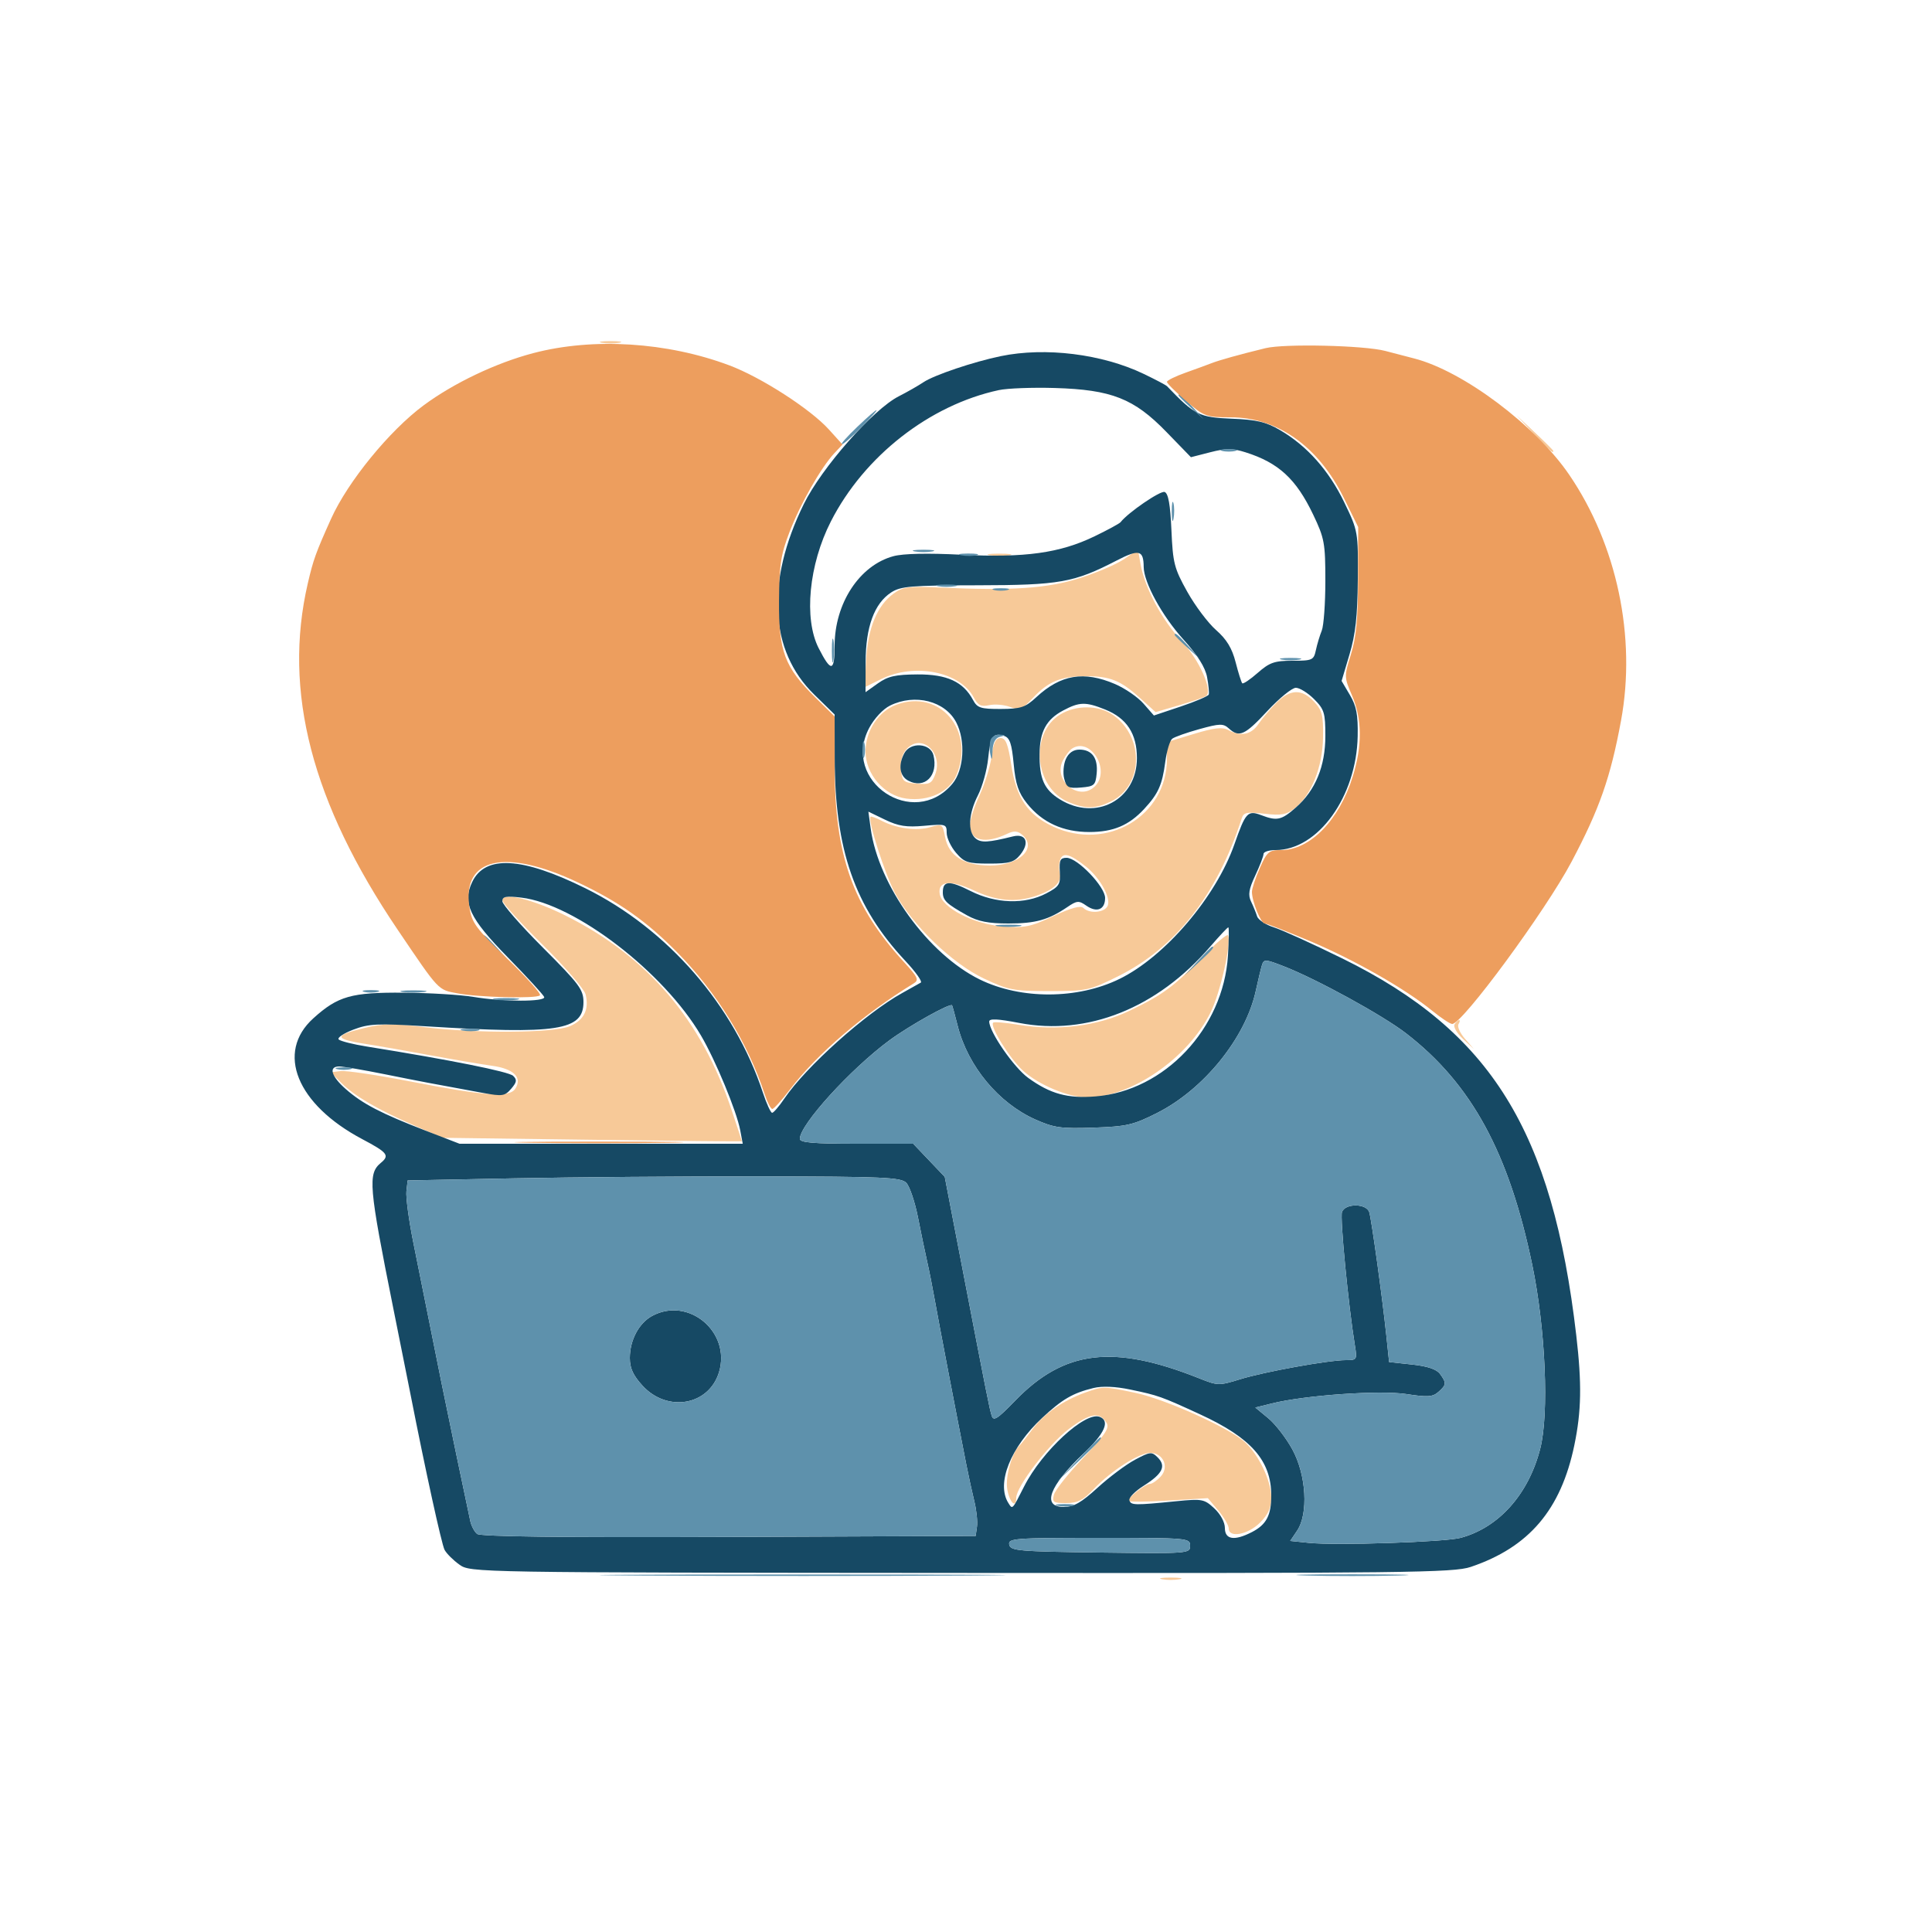
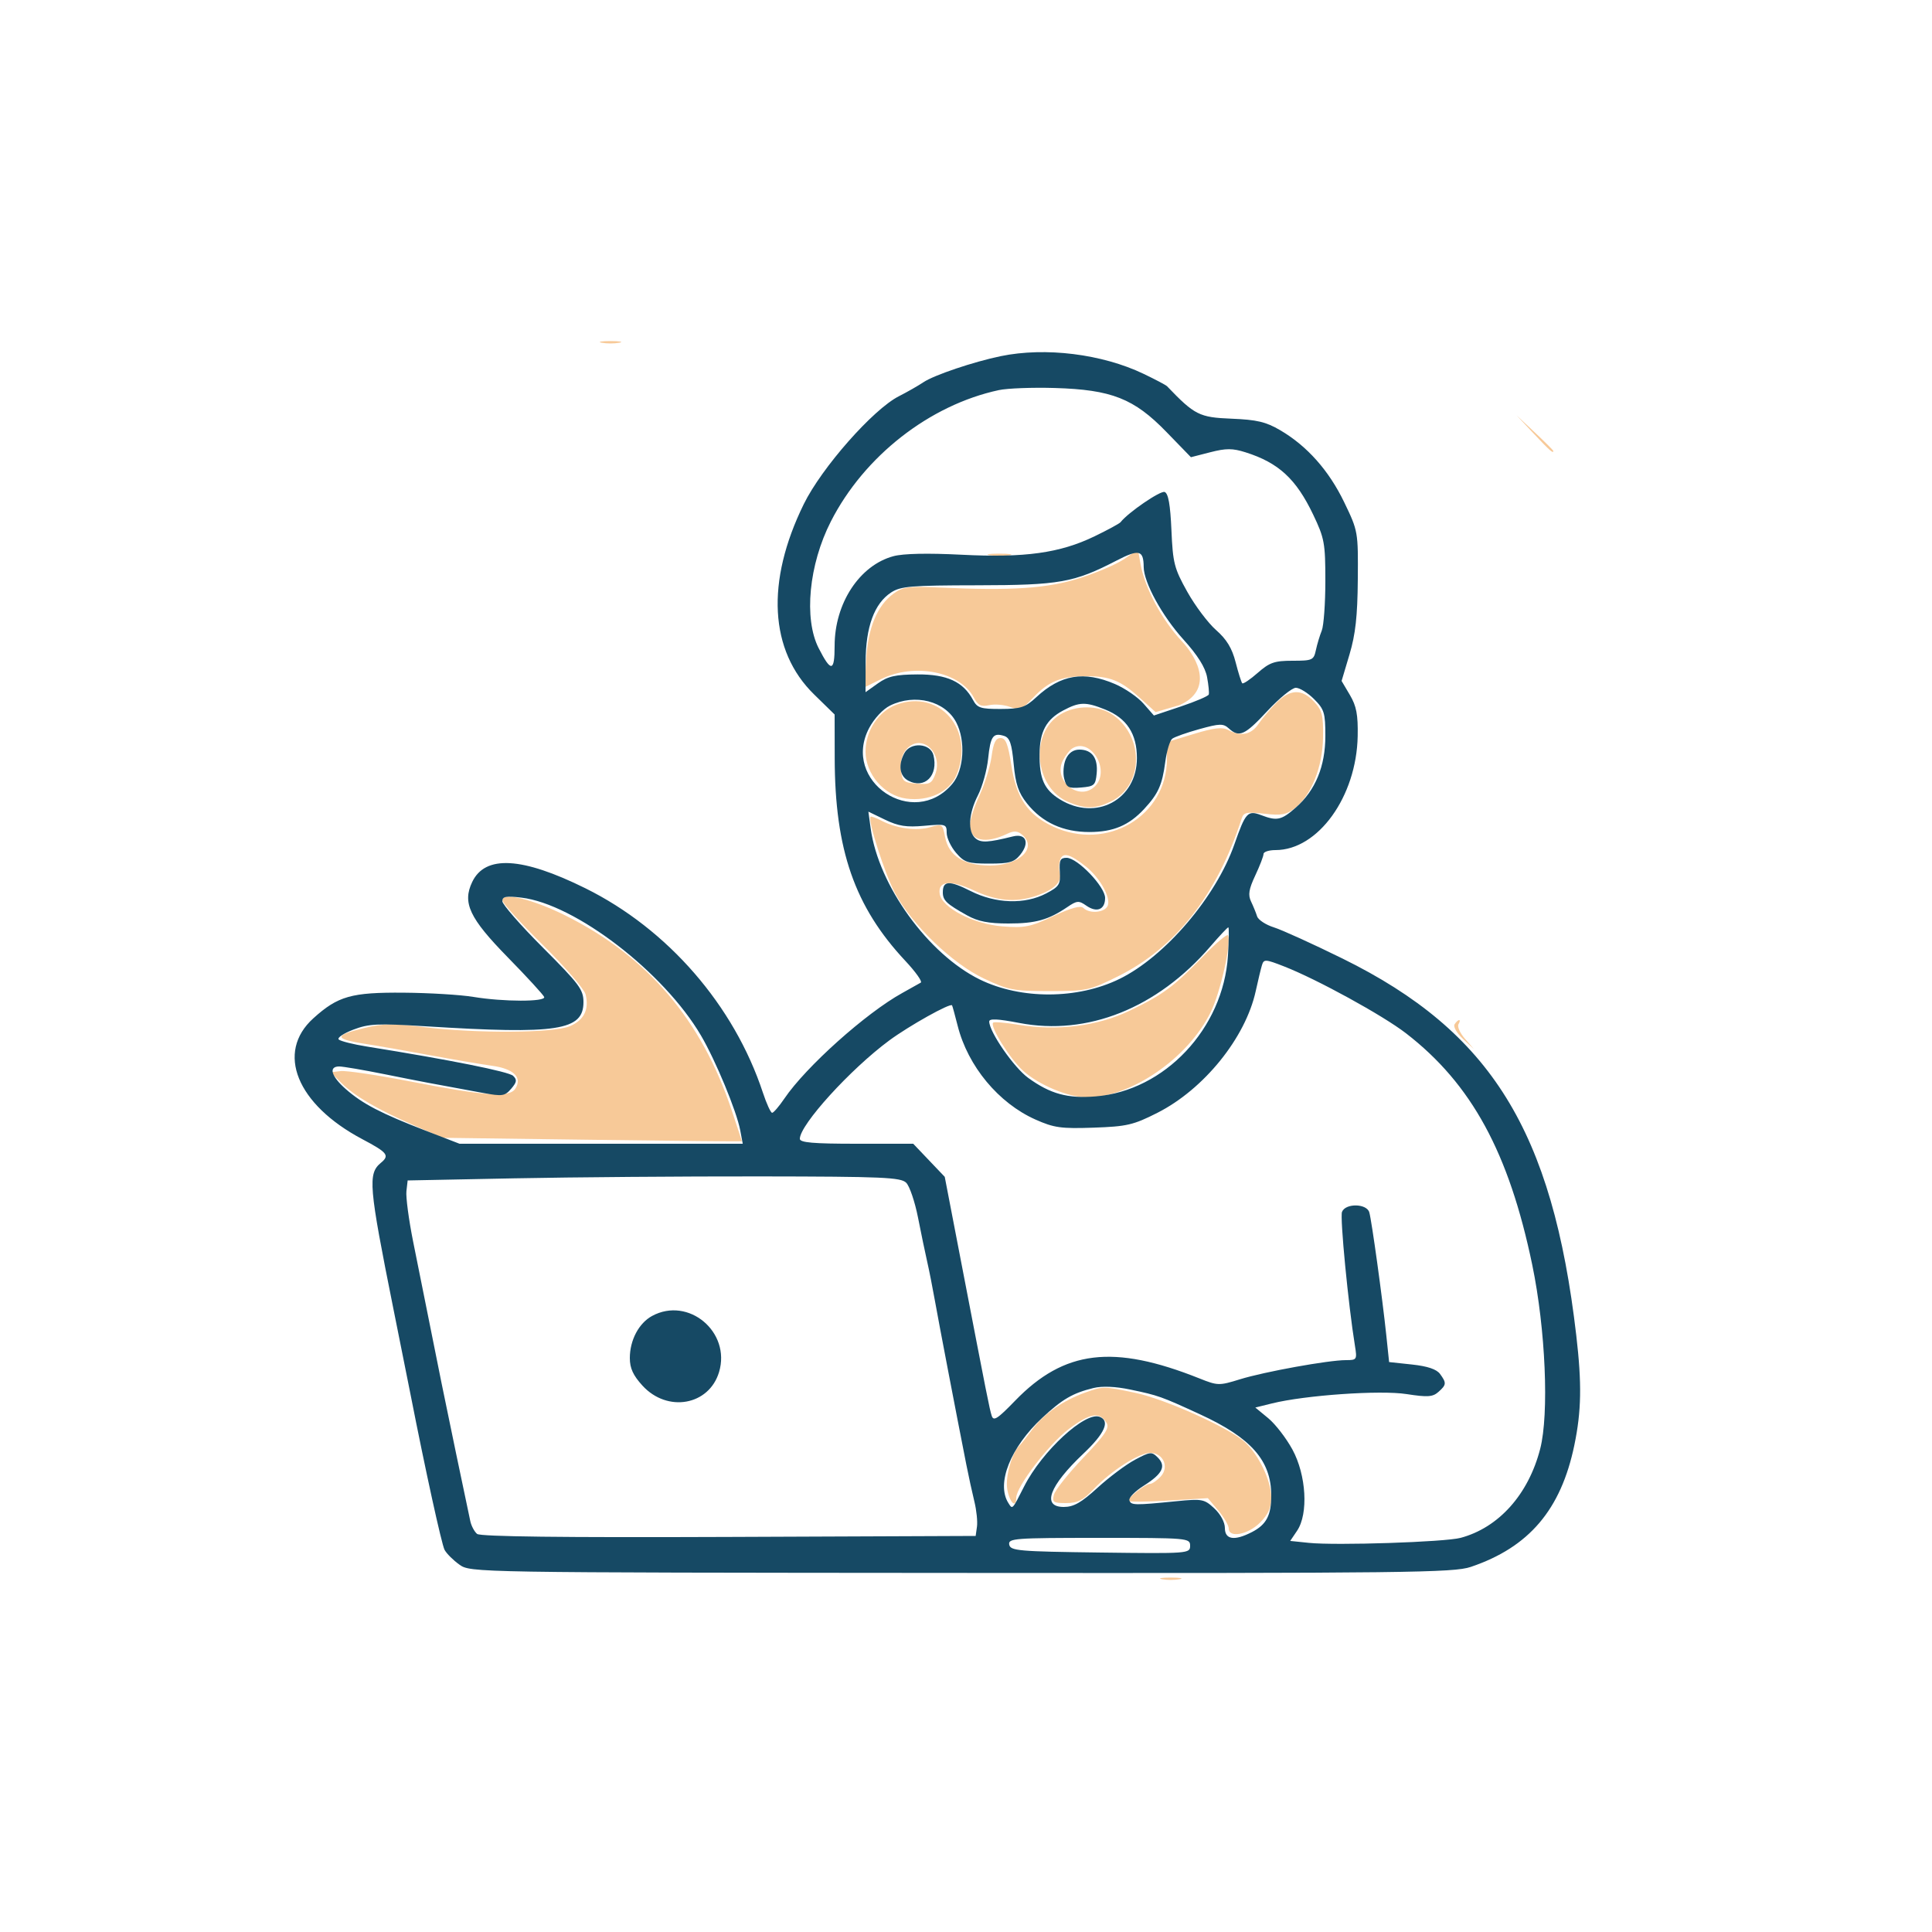
<svg xmlns="http://www.w3.org/2000/svg" width="500" height="500" viewBox="0 0 500 500" version="1.1">
-   <path d="M 155.750 88.706 C 156.988 88.944, 159.012 88.944, 160.250 88.706 C 161.488 88.467, 160.475 88.272, 158 88.272 C 155.525 88.272, 154.512 88.467, 155.750 88.706 M 396.958 112.250 C 401.102 116.665, 402 117.459, 402 116.708 C 402 116.548, 399.863 114.410, 397.250 111.958 L 392.500 107.500 396.958 112.250 M 291 144.641 C 289.075 145.970, 283.900 148.201, 279.500 149.600 C 271.002 152.301, 261.863 152.919, 243.240 152.054 C 235.142 151.678, 233.636 151.875, 231.240 153.627 C 227.017 156.713, 224.602 162.537, 224.170 170.677 L 223.789 177.854 228.020 175.760 C 236.670 171.480, 248.416 173.804, 252.002 180.504 C 253.110 182.574, 253.893 182.963, 256.016 182.497 C 257.466 182.178, 259.886 182.386, 261.393 182.959 C 263.852 183.894, 264.468 183.646, 267.397 180.540 C 271.374 176.324, 274.624 175, 281 175 C 287.283 175, 289.975 176.079, 294.983 180.603 L 299.070 184.296 305.285 182.479 C 308.703 181.479, 311.808 180.400, 312.186 180.081 C 313.887 178.639, 310.329 170.709, 305.828 165.916 C 300.727 160.482, 296.292 152.199, 295.185 146.037 L 294.500 142.225 291 144.641 M 256.264 143.718 C 257.784 143.947, 260.034 143.941, 261.264 143.704 C 262.494 143.467, 261.250 143.279, 258.500 143.286 C 255.750 143.294, 254.744 143.488, 256.264 143.718 M 330.356 181.850 C 328.785 183.417, 326.691 185.892, 325.703 187.350 C 323.798 190.160, 321.158 190.690, 317.860 188.925 C 316.325 188.104, 314.218 188.346, 308.926 189.954 L 302 192.058 302 196.407 C 302 211.232, 286.415 220.436, 272.437 213.866 C 265.954 210.818, 263.047 206.520, 261.735 198.040 C 260.880 192.520, 260.279 191, 258.951 191 C 257.687 191, 257.095 192.205, 256.618 195.750 C 256.267 198.363, 254.859 202.907, 253.489 205.849 C 252.120 208.791, 251 212.257, 251 213.550 C 251 217.599, 255.011 218.514, 260.716 215.766 C 262.360 214.974, 263.328 215.027, 264.466 215.972 C 268.604 219.406, 263.882 224, 256.216 224 C 249.434 224, 245.503 221.497, 244.583 216.591 C 243.959 213.267, 243.836 213.187, 240.727 214.078 C 237.164 215.100, 232.027 214.414, 228.139 212.397 C 226.738 211.670, 225.460 211.207, 225.299 211.368 C 224.511 212.156, 229.025 226.283, 231.587 231.047 C 236.068 239.378, 246.427 249.362, 254.604 253.232 C 260.964 256.241, 262.282 256.495, 271.548 256.497 C 281.153 256.500, 281.933 256.334, 289.219 252.734 C 304.223 245.323, 314.964 231.630, 321.378 211.738 C 321.861 210.241, 322.738 210.068, 327.223 210.590 C 331.639 211.103, 332.929 210.864, 335.129 209.124 C 339.399 205.747, 342.294 198.470, 342.404 190.836 C 342.487 185.087, 342.167 183.817, 340.076 181.586 C 336.930 178.230, 333.901 178.312, 330.356 181.850 M 232 182.370 C 227.331 184.095, 224 189.137, 224 194.481 C 224 200.336, 228.827 205.922, 234.536 206.674 C 240.401 207.447, 245.702 204.957, 247.536 200.568 C 252.377 188.981, 243.202 178.233, 232 182.370 M 274.381 184.910 C 266.404 189.773, 267.719 203.896, 276.490 207.560 C 280.879 209.394, 283.405 209.376, 287.393 207.484 C 295.852 203.469, 296.256 190.879, 288.111 185.079 C 284.431 182.459, 278.520 182.386, 274.381 184.910 M 234.624 193.862 C 233.486 195.120, 232.973 197, 233.180 199.156 C 233.474 202.231, 233.802 202.525, 237.252 202.810 C 240.524 203.081, 241.133 202.782, 242.012 200.468 C 244.181 194.763, 238.449 189.637, 234.624 193.862 M 277.400 193.765 C 276.795 194.169, 275.762 195.521, 275.104 196.769 C 272.371 201.958, 279.286 207.571, 283.374 203.483 C 287.538 199.319, 282.166 190.583, 277.400 193.765 M 274.396 222.411 C 274.054 223.301, 274.001 224.898, 274.279 225.958 C 274.882 228.265, 272.757 230.295, 268.101 231.858 C 262.831 233.628, 257.988 233.208, 252.105 230.469 C 246.033 227.643, 242.707 227.952, 243.192 231.298 C 243.712 234.885, 251.863 239.139, 259.369 239.742 C 265.145 240.205, 266.574 239.920, 272.594 237.103 C 277.217 234.940, 279.668 234.268, 280.372 234.972 C 281.968 236.568, 285.992 236.184, 286.688 234.369 C 287.497 232.261, 284.613 227.117, 281.020 224.257 C 276.971 221.036, 275.121 220.520, 274.396 222.411 M 130 232.976 C 130 233.654, 134.708 238.854, 140.463 244.533 C 146.218 250.211, 151.208 255.982, 151.553 257.356 C 152.527 261.237, 151.120 264.052, 147.436 265.591 C 143.181 267.369, 123.323 267.493, 109.853 265.825 C 102.006 264.854, 99.152 264.884, 94.557 265.986 C 85.931 268.056, 86.218 268.931, 96 270.394 C 97.925 270.682, 104.675 271.873, 111 273.040 C 117.325 274.208, 124.702 275.464, 127.393 275.832 C 132.943 276.590, 135.227 278.855, 133.363 281.750 C 131.843 284.110, 125.779 283.692, 106.149 279.873 C 97.705 278.231, 89.621 277.025, 88.184 277.193 L 85.570 277.500 88.293 280.213 C 91.744 283.651, 97.547 287.052, 107.029 291.196 L 114.500 294.461 153.251 294.980 C 174.564 295.266, 192.001 295.439, 192.001 295.364 C 192 295.289, 190.817 291.689, 189.372 287.364 C 181.535 263.915, 167.651 247.609, 146.500 237.013 C 137.996 232.753, 130 230.797, 130 232.976 M 311.500 247.366 C 303.702 255.420, 300.987 257.430, 292.286 261.600 C 283.986 265.577, 273.653 266.867, 263.500 265.194 C 260.200 264.650, 257.289 264.408, 257.030 264.656 C 256.090 265.557, 261.297 273.949, 264.739 277.081 C 268.815 280.791, 276.526 284, 281.362 284 C 292.785 284, 307.533 273.813, 313.351 261.903 C 315.824 256.840, 318.651 244.326, 317.830 242.074 C 317.648 241.576, 314.800 243.958, 311.500 247.366 M 376.436 265.104 C 376.060 265.711, 377.034 267.399, 378.599 268.854 L 381.444 271.500 379.117 268.824 C 377.837 267.352, 377.089 265.665, 377.454 265.074 C 377.819 264.483, 377.893 264, 377.618 264 C 377.343 264, 376.811 264.497, 376.436 265.104 M 280.882 360.381 C 275.178 362.419, 270.189 365.879, 267.234 369.845 C 265.737 371.855, 264.260 373.725, 263.954 374 C 261.954 375.793, 260.135 382.058, 260.666 385.328 C 261.232 388.819, 263 390.550, 263 387.614 C 263 384.769, 271.432 373.739, 276.574 369.857 C 282.074 365.704, 284.519 365.283, 286.341 368.176 C 287.207 369.551, 286.137 371.177, 280.358 377.260 C 276.487 381.335, 273.065 385.644, 272.753 386.835 C 272.248 388.768, 272.585 389, 275.897 389 C 278.863 389, 280.299 388.272, 283.054 385.370 C 287.532 380.653, 294.785 376, 297.661 376 C 301.010 376, 302.655 379.619, 300.425 382.083 C 299.471 383.137, 298.197 384.015, 297.595 384.033 C 296.379 384.070, 292 387.489, 292 388.401 C 292 388.720, 296.632 388.698, 302.294 388.351 L 312.588 387.721 315.294 390.937 C 316.782 392.706, 318 394.794, 318 395.577 C 318 398.106, 322.971 397.183, 326.077 394.077 C 328.230 391.924, 329 390.201, 329 387.537 C 329 383.231, 325.733 376.417, 322.106 373.157 C 318.040 369.502, 301.489 362.075, 293.811 360.460 C 285.574 358.728, 285.509 358.727, 280.882 360.381 M 300.750 408.706 C 301.988 408.944, 304.012 408.944, 305.250 408.706 C 306.488 408.467, 305.475 408.272, 303 408.272 C 300.525 408.272, 299.512 408.467, 300.750 408.706" stroke="none" fill="#f7c998" fill-rule="evenodd" />
+   <path d="M 155.750 88.706 C 156.988 88.944, 159.012 88.944, 160.250 88.706 C 161.488 88.467, 160.475 88.272, 158 88.272 C 155.525 88.272, 154.512 88.467, 155.750 88.706 M 396.958 112.250 C 401.102 116.665, 402 117.459, 402 116.708 C 402 116.548, 399.863 114.410, 397.250 111.958 L 392.500 107.500 396.958 112.250 M 291 144.641 C 289.075 145.970, 283.900 148.201, 279.500 149.600 C 271.002 152.301, 261.863 152.919, 243.240 152.054 C 235.142 151.678, 233.636 151.875, 231.240 153.627 C 227.017 156.713, 224.602 162.537, 224.170 170.677 L 223.789 177.854 228.020 175.760 C 236.670 171.480, 248.416 173.804, 252.002 180.504 C 253.110 182.574, 253.893 182.963, 256.016 182.497 C 257.466 182.178, 259.886 182.386, 261.393 182.959 C 263.852 183.894, 264.468 183.646, 267.397 180.540 C 271.374 176.324, 274.624 175, 281 175 C 287.283 175, 289.975 176.079, 294.983 180.603 L 299.070 184.296 305.285 182.479 C 313.887 178.639, 310.329 170.709, 305.828 165.916 C 300.727 160.482, 296.292 152.199, 295.185 146.037 L 294.500 142.225 291 144.641 M 256.264 143.718 C 257.784 143.947, 260.034 143.941, 261.264 143.704 C 262.494 143.467, 261.250 143.279, 258.500 143.286 C 255.750 143.294, 254.744 143.488, 256.264 143.718 M 330.356 181.850 C 328.785 183.417, 326.691 185.892, 325.703 187.350 C 323.798 190.160, 321.158 190.690, 317.860 188.925 C 316.325 188.104, 314.218 188.346, 308.926 189.954 L 302 192.058 302 196.407 C 302 211.232, 286.415 220.436, 272.437 213.866 C 265.954 210.818, 263.047 206.520, 261.735 198.040 C 260.880 192.520, 260.279 191, 258.951 191 C 257.687 191, 257.095 192.205, 256.618 195.750 C 256.267 198.363, 254.859 202.907, 253.489 205.849 C 252.120 208.791, 251 212.257, 251 213.550 C 251 217.599, 255.011 218.514, 260.716 215.766 C 262.360 214.974, 263.328 215.027, 264.466 215.972 C 268.604 219.406, 263.882 224, 256.216 224 C 249.434 224, 245.503 221.497, 244.583 216.591 C 243.959 213.267, 243.836 213.187, 240.727 214.078 C 237.164 215.100, 232.027 214.414, 228.139 212.397 C 226.738 211.670, 225.460 211.207, 225.299 211.368 C 224.511 212.156, 229.025 226.283, 231.587 231.047 C 236.068 239.378, 246.427 249.362, 254.604 253.232 C 260.964 256.241, 262.282 256.495, 271.548 256.497 C 281.153 256.500, 281.933 256.334, 289.219 252.734 C 304.223 245.323, 314.964 231.630, 321.378 211.738 C 321.861 210.241, 322.738 210.068, 327.223 210.590 C 331.639 211.103, 332.929 210.864, 335.129 209.124 C 339.399 205.747, 342.294 198.470, 342.404 190.836 C 342.487 185.087, 342.167 183.817, 340.076 181.586 C 336.930 178.230, 333.901 178.312, 330.356 181.850 M 232 182.370 C 227.331 184.095, 224 189.137, 224 194.481 C 224 200.336, 228.827 205.922, 234.536 206.674 C 240.401 207.447, 245.702 204.957, 247.536 200.568 C 252.377 188.981, 243.202 178.233, 232 182.370 M 274.381 184.910 C 266.404 189.773, 267.719 203.896, 276.490 207.560 C 280.879 209.394, 283.405 209.376, 287.393 207.484 C 295.852 203.469, 296.256 190.879, 288.111 185.079 C 284.431 182.459, 278.520 182.386, 274.381 184.910 M 234.624 193.862 C 233.486 195.120, 232.973 197, 233.180 199.156 C 233.474 202.231, 233.802 202.525, 237.252 202.810 C 240.524 203.081, 241.133 202.782, 242.012 200.468 C 244.181 194.763, 238.449 189.637, 234.624 193.862 M 277.400 193.765 C 276.795 194.169, 275.762 195.521, 275.104 196.769 C 272.371 201.958, 279.286 207.571, 283.374 203.483 C 287.538 199.319, 282.166 190.583, 277.400 193.765 M 274.396 222.411 C 274.054 223.301, 274.001 224.898, 274.279 225.958 C 274.882 228.265, 272.757 230.295, 268.101 231.858 C 262.831 233.628, 257.988 233.208, 252.105 230.469 C 246.033 227.643, 242.707 227.952, 243.192 231.298 C 243.712 234.885, 251.863 239.139, 259.369 239.742 C 265.145 240.205, 266.574 239.920, 272.594 237.103 C 277.217 234.940, 279.668 234.268, 280.372 234.972 C 281.968 236.568, 285.992 236.184, 286.688 234.369 C 287.497 232.261, 284.613 227.117, 281.020 224.257 C 276.971 221.036, 275.121 220.520, 274.396 222.411 M 130 232.976 C 130 233.654, 134.708 238.854, 140.463 244.533 C 146.218 250.211, 151.208 255.982, 151.553 257.356 C 152.527 261.237, 151.120 264.052, 147.436 265.591 C 143.181 267.369, 123.323 267.493, 109.853 265.825 C 102.006 264.854, 99.152 264.884, 94.557 265.986 C 85.931 268.056, 86.218 268.931, 96 270.394 C 97.925 270.682, 104.675 271.873, 111 273.040 C 117.325 274.208, 124.702 275.464, 127.393 275.832 C 132.943 276.590, 135.227 278.855, 133.363 281.750 C 131.843 284.110, 125.779 283.692, 106.149 279.873 C 97.705 278.231, 89.621 277.025, 88.184 277.193 L 85.570 277.500 88.293 280.213 C 91.744 283.651, 97.547 287.052, 107.029 291.196 L 114.500 294.461 153.251 294.980 C 174.564 295.266, 192.001 295.439, 192.001 295.364 C 192 295.289, 190.817 291.689, 189.372 287.364 C 181.535 263.915, 167.651 247.609, 146.500 237.013 C 137.996 232.753, 130 230.797, 130 232.976 M 311.500 247.366 C 303.702 255.420, 300.987 257.430, 292.286 261.600 C 283.986 265.577, 273.653 266.867, 263.500 265.194 C 260.200 264.650, 257.289 264.408, 257.030 264.656 C 256.090 265.557, 261.297 273.949, 264.739 277.081 C 268.815 280.791, 276.526 284, 281.362 284 C 292.785 284, 307.533 273.813, 313.351 261.903 C 315.824 256.840, 318.651 244.326, 317.830 242.074 C 317.648 241.576, 314.800 243.958, 311.500 247.366 M 376.436 265.104 C 376.060 265.711, 377.034 267.399, 378.599 268.854 L 381.444 271.500 379.117 268.824 C 377.837 267.352, 377.089 265.665, 377.454 265.074 C 377.819 264.483, 377.893 264, 377.618 264 C 377.343 264, 376.811 264.497, 376.436 265.104 M 280.882 360.381 C 275.178 362.419, 270.189 365.879, 267.234 369.845 C 265.737 371.855, 264.260 373.725, 263.954 374 C 261.954 375.793, 260.135 382.058, 260.666 385.328 C 261.232 388.819, 263 390.550, 263 387.614 C 263 384.769, 271.432 373.739, 276.574 369.857 C 282.074 365.704, 284.519 365.283, 286.341 368.176 C 287.207 369.551, 286.137 371.177, 280.358 377.260 C 276.487 381.335, 273.065 385.644, 272.753 386.835 C 272.248 388.768, 272.585 389, 275.897 389 C 278.863 389, 280.299 388.272, 283.054 385.370 C 287.532 380.653, 294.785 376, 297.661 376 C 301.010 376, 302.655 379.619, 300.425 382.083 C 299.471 383.137, 298.197 384.015, 297.595 384.033 C 296.379 384.070, 292 387.489, 292 388.401 C 292 388.720, 296.632 388.698, 302.294 388.351 L 312.588 387.721 315.294 390.937 C 316.782 392.706, 318 394.794, 318 395.577 C 318 398.106, 322.971 397.183, 326.077 394.077 C 328.230 391.924, 329 390.201, 329 387.537 C 329 383.231, 325.733 376.417, 322.106 373.157 C 318.040 369.502, 301.489 362.075, 293.811 360.460 C 285.574 358.728, 285.509 358.727, 280.882 360.381 M 300.750 408.706 C 301.988 408.944, 304.012 408.944, 305.250 408.706 C 306.488 408.467, 305.475 408.272, 303 408.272 C 300.525 408.272, 299.512 408.467, 300.750 408.706" stroke="none" fill="#f7c998" fill-rule="evenodd" />
  <path d="M 259 92.170 C 251.983 93.621, 241.755 97.069, 239 98.911 C 237.625 99.831, 234.762 101.465, 232.638 102.542 C 225.968 105.924, 212.647 121.033, 208.017 130.466 C 198.154 150.562, 199.117 168.406, 210.675 179.706 L 216 184.913 216.020 196.206 C 216.061 219.937, 221.193 234.674, 234.285 248.656 C 236.940 251.492, 238.750 254.030, 238.306 254.296 C 237.863 254.563, 235.700 255.775, 233.500 256.990 C 224.088 262.189, 208.573 276.081, 203 284.300 C 201.625 286.327, 200.199 287.989, 199.830 287.993 C 199.462 287.997, 198.380 285.637, 197.427 282.750 C 189.974 260.188, 172.813 240.433, 151.500 229.884 C 135.093 221.763, 125.573 221.230, 122.211 228.245 C 119.619 233.655, 121.483 237.611, 131.404 247.749 C 136.407 252.861, 140.650 257.484, 140.833 258.022 C 141.268 259.298, 130.269 259.281, 122.500 257.995 C 119.200 257.448, 111.100 256.958, 104.500 256.906 C 90.931 256.798, 87.461 257.782, 81.085 263.542 C 71.320 272.364, 76.768 285.810, 93.755 294.809 C 100.324 298.289, 100.893 299.014, 98.564 300.947 C 95.166 303.767, 95.437 306.943, 101.766 338.500 C 103.973 349.500, 105.999 359.625, 106.268 361 C 110.066 380.361, 114.299 399.690, 115.049 401.091 C 115.570 402.064, 117.299 403.789, 118.891 404.922 C 121.776 406.977, 122.199 406.984, 248.769 407.073 C 364.121 407.155, 376.199 407.013, 380.626 405.518 C 395.708 400.428, 403.971 390.715, 407.441 374 C 409.270 365.192, 409.394 358.116, 407.940 345.613 C 401.782 292.663, 385.888 267.020, 347.500 248.101 C 339.800 244.307, 331.781 240.661, 329.680 240 C 327.579 239.339, 325.626 238.056, 325.339 237.149 C 325.053 236.242, 324.348 234.514, 323.772 233.309 C 322.954 231.598, 323.193 230.120, 324.862 226.569 C 326.038 224.068, 327 221.567, 327 221.011 C 327 220.455, 328.394 220, 330.099 220 C 341.105 220, 351.073 206.174, 351.368 190.500 C 351.472 184.972, 351.048 182.736, 349.352 179.866 L 347.204 176.232 349.251 169.366 C 350.800 164.169, 351.322 159.461, 351.398 150 C 351.499 137.600, 351.471 137.440, 347.888 130 C 343.925 121.772, 338.285 115.423, 331.306 111.333 C 327.626 109.177, 325.268 108.620, 318.698 108.356 C 310.382 108.022, 309.172 107.412, 302.024 99.953 C 301.736 99.652, 299.025 98.219, 296 96.768 C 285.231 91.605, 270.558 89.781, 259 92.170 M 258.500 100.960 C 240.565 104.818, 223.654 118.038, 215.032 134.938 C 209.330 146.115, 207.980 160.120, 211.870 167.745 C 215.078 174.034, 216 173.900, 216 167.142 C 216 156.139, 222.452 146.302, 231.218 143.941 C 233.778 143.252, 240.077 143.117, 248.871 143.564 C 265.226 144.394, 274.294 143.137, 283.264 138.798 C 286.694 137.140, 289.725 135.494, 290 135.141 C 291.950 132.640, 300.320 126.909, 301.411 127.327 C 302.360 127.692, 302.875 130.588, 303.164 137.193 C 303.537 145.734, 303.892 147.115, 307.269 153.153 C 309.301 156.788, 312.659 161.250, 314.730 163.068 C 317.457 165.462, 318.849 167.756, 319.778 171.383 C 320.483 174.139, 321.256 176.589, 321.496 176.830 C 321.736 177.070, 323.539 175.856, 325.501 174.133 C 328.565 171.443, 329.839 171, 334.516 171 C 339.648 171, 339.996 170.841, 340.550 168.250 C 340.874 166.738, 341.557 164.466, 342.069 163.203 C 342.581 161.940, 343 156.154, 343 150.346 C 343 140.566, 342.768 139.299, 339.852 133.190 C 335.442 123.950, 330.906 119.767, 322.365 117.064 C 318.983 115.994, 317.319 115.990, 313.220 117.040 L 308.210 118.324 301.855 111.776 C 293.464 103.130, 287.682 100.853, 273 100.414 C 267.225 100.241, 260.700 100.487, 258.500 100.960 M 289 145.055 C 277.948 150.778, 274.228 151.440, 252.959 151.471 C 235.747 151.497, 233.086 151.718, 230.626 153.328 C 226.269 156.179, 224.047 162.230, 224.022 171.318 L 224 179.136 227.201 176.857 C 229.786 175.016, 231.757 174.570, 237.451 174.539 C 245.095 174.497, 249.286 176.429, 251.821 181.166 C 252.917 183.213, 253.800 183.497, 259.002 183.478 C 264.209 183.459, 265.335 183.085, 268.217 180.415 C 274.519 174.576, 280.514 173.577, 288.557 177.024 C 291.154 178.138, 294.482 180.427, 295.953 182.111 L 298.627 185.173 305.593 182.837 C 309.425 181.551, 312.679 180.159, 312.824 179.742 C 312.969 179.325, 312.774 177.300, 312.391 175.242 C 311.920 172.706, 309.946 169.566, 306.268 165.500 C 300.752 159.403, 296.012 150.746, 295.985 146.720 C 295.954 142.340, 294.783 142.061, 289 145.055 M 328 184 C 322.160 190.292, 320.707 190.950, 318.022 188.520 C 316.576 187.211, 315.696 187.230, 310.443 188.681 C 307.174 189.584, 303.994 190.708, 303.377 191.179 C 302.759 191.650, 301.945 194.355, 301.569 197.190 C 300.779 203.150, 299.768 205.406, 296.128 209.339 C 292.169 213.616, 288.124 215.322, 281.926 215.328 C 275.125 215.334, 269.706 212.853, 265.795 207.942 C 263.565 205.143, 262.828 202.960, 262.338 197.714 C 261.845 192.437, 261.329 190.922, 259.866 190.458 C 257.007 189.550, 256.330 190.513, 255.728 196.343 C 255.422 199.314, 254.232 203.584, 253.085 205.833 C 250.639 210.629, 250.392 215.251, 252.491 216.992 C 253.894 218.157, 255.750 218.056, 262.109 216.471 C 265.544 215.615, 266.555 218.093, 264.038 221.201 C 262.460 223.150, 261.238 223.500, 256.002 223.500 C 250.476 223.500, 249.573 223.205, 247.413 220.694 C 246.086 219.151, 245 216.831, 245 215.539 C 245 213.283, 244.770 213.211, 239.201 213.715 C 234.607 214.132, 232.503 213.807, 229.069 212.147 L 224.736 210.054 225.333 214.411 C 227.355 229.163, 240.222 246.960, 253.598 253.504 C 264.231 258.706, 278.895 258.645, 289.713 253.352 C 301.515 247.578, 314.707 232.115, 319.477 218.465 C 322.348 210.248, 322.913 209.636, 326.402 210.963 C 330.500 212.521, 331.618 212.275, 335.361 208.988 C 340.442 204.527, 343 198.314, 343 190.434 C 343 184.486, 342.716 183.562, 340.077 180.923 C 338.469 179.315, 336.347 178, 335.362 178 C 334.376 178, 331.063 180.700, 328 184 M 230.348 182.600 C 228.531 183.496, 226.245 185.948, 224.951 188.387 C 217.648 202.152, 236.431 214.784, 246.467 202.857 C 249.465 199.294, 249.948 191.734, 247.483 186.967 C 244.612 181.415, 236.792 179.422, 230.348 182.600 M 275.119 183.885 C 270.773 186.201, 269.080 189.346, 269.035 195.185 C 268.987 201.578, 270.243 204.369, 274.295 206.873 C 283.632 212.644, 294.231 206.956, 294.231 196.173 C 294.231 189.884, 291.586 185.852, 285.993 183.614 C 280.943 181.593, 279.346 181.633, 275.119 183.885 M 234.035 194.934 C 232.411 197.970, 232.815 200.831, 235.038 202.020 C 239.314 204.309, 242.894 200.697, 241.571 195.428 C 240.788 192.305, 235.623 191.967, 234.035 194.934 M 275.852 196.426 C 275.244 197.761, 275.043 200.037, 275.407 201.485 C 275.992 203.817, 276.491 204.082, 279.784 203.808 C 283.186 203.526, 283.527 203.220, 283.818 200.185 C 284.200 196.204, 282.610 194, 279.356 194 C 277.787 194, 276.575 194.839, 275.852 196.426 M 274.280 225.623 C 274.478 228.876, 274.121 229.446, 270.781 231.205 C 265.250 234.119, 257.675 233.882, 251.185 230.594 C 245.689 227.809, 244 227.889, 244 230.937 C 244 233.011, 244.977 233.938, 250.280 236.893 C 253.107 238.469, 255.807 239, 260.983 239 C 268.016 239, 271.321 238.076, 276.242 234.736 C 278.705 233.065, 279.200 233.027, 281.107 234.362 C 283.852 236.285, 286 235.421, 286 232.393 C 286 229.463, 278.841 222, 276.030 222 C 274.392 222, 274.097 222.611, 274.280 225.623 M 130 233.226 C 130 234.054, 134.725 239.462, 140.500 245.244 C 149.941 254.696, 151 256.120, 151 259.355 C 151 266.708, 144.299 267.737, 110.260 265.610 C 97.706 264.826, 95.477 264.928, 91.426 266.475 C 88.898 267.441, 87.206 268.586, 87.665 269.021 C 88.124 269.455, 91.425 270.280, 95 270.853 C 116.403 274.283, 131.668 277.340, 132.796 278.422 C 133.854 279.436, 133.763 280.049, 132.296 281.760 C 130.655 283.676, 130.026 283.770, 125 282.853 C 111.648 280.415, 108.950 279.901, 99.545 278.006 C 94.070 276.903, 88.783 276, 87.795 276 C 84.952 276, 85.695 278.525, 89.528 281.890 C 93.833 285.670, 98.607 288.153, 110.111 292.596 L 118.925 296 155.574 296 L 192.223 296 191.570 292.520 C 190.644 287.587, 185.221 274.485, 181.419 268 C 171.798 251.586, 148.834 233.952, 134.935 232.306 C 130.949 231.834, 130 232.011, 130 233.226 M 313.235 244.954 C 299.491 260.913, 281.423 268.135, 263.750 264.732 C 258.205 263.665, 256.003 263.562, 256.009 264.370 C 256.032 267.074, 262.400 276.277, 266.107 278.963 C 271.825 283.104, 276.290 284.331, 283.534 283.749 C 301.390 282.316, 316.583 266.178, 317.791 247.361 C 318.050 243.313, 318.091 240, 317.882 240 C 317.672 240.001, 315.581 242.230, 313.235 244.954 M 326.592 249.787 C 326.307 250.729, 325.581 253.750, 324.979 256.500 C 322.336 268.582, 311.576 281.899, 299.527 288 C 293.313 291.147, 291.649 291.534, 283.032 291.837 C 274.606 292.133, 272.788 291.879, 267.975 289.737 C 258.420 285.485, 250.492 275.936, 247.850 265.500 C 247.154 262.750, 246.498 260.357, 246.392 260.183 C 245.972 259.493, 235.277 265.471, 230.137 269.268 C 220.090 276.690, 207 291.091, 207 294.723 C 207 295.701, 210.433 296, 221.671 296 L 236.343 296 240.421 300.284 L 244.500 304.568 248.828 327.034 C 255.562 361.990, 256.037 364.379, 256.635 366.348 C 257.107 367.899, 258.083 367.281, 262.712 362.502 C 275.425 349.377, 288.128 347.840, 310.407 356.733 C 315.148 358.626, 315.505 358.633, 320.907 356.959 C 327.207 355.006, 343.817 352, 348.307 352 C 351.163 352, 351.241 351.875, 350.652 348.250 C 348.946 337.764, 346.753 315.085, 347.306 313.645 C 348.187 311.350, 353.701 311.432, 354.371 313.750 C 354.990 315.890, 357.762 335.917, 358.766 345.500 L 359.500 352.500 365.431 353.137 C 369.452 353.569, 371.786 354.355, 372.681 355.578 C 374.391 357.917, 374.348 358.382, 372.250 360.240 C 370.783 361.540, 369.449 361.628, 364 360.784 C 357.176 359.726, 337.791 361.073, 329.186 363.202 L 324.872 364.270 328.219 367.029 C 330.061 368.547, 332.878 372.197, 334.480 375.141 C 338.074 381.744, 338.651 391.756, 335.691 396.146 L 333.907 398.791 338.703 399.288 C 345.752 400.017, 373.932 399.089, 378.015 397.993 C 387.878 395.345, 395.559 386.753, 398.598 374.967 C 400.931 365.915, 399.987 343.946, 396.553 327.388 C 390.519 298.294, 380.826 280.508, 363.872 267.416 C 357.850 262.767, 340.839 253.436, 332.306 250.102 C 327.478 248.216, 327.075 248.194, 326.592 249.787 M 133 304.953 L 105.500 305.500 105.182 308.268 C 105.007 309.790, 105.784 315.640, 106.908 321.268 C 108.033 326.896, 110.042 336.900, 111.372 343.500 C 112.703 350.100, 114.013 356.625, 114.283 358 C 114.977 361.538, 121.125 391.046, 121.724 393.719 C 121.998 394.940, 122.784 396.406, 123.472 396.977 C 124.315 397.676, 145.560 397.931, 188.611 397.757 L 252.500 397.500 252.839 395.103 C 253.025 393.785, 252.724 390.860, 252.170 388.603 C 251.616 386.346, 250.673 382.025, 250.076 379 C 247.468 365.802, 242.908 342.008, 241.931 336.500 C 241.345 333.200, 240.454 328.700, 239.951 326.500 C 239.448 324.300, 238.380 319.168, 237.579 315.097 C 236.777 311.025, 235.404 306.975, 234.526 306.097 C 233.126 304.695, 228.507 304.494, 196.715 304.453 C 176.797 304.427, 148.125 304.652, 133 304.953 M 168.763 340.565 C 165.329 342.429, 163 346.833, 163 351.465 C 163 354.100, 163.856 355.964, 166.284 358.613 C 172.728 365.644, 183.505 363.723, 186.094 355.081 C 189.202 344.707, 178.166 335.463, 168.763 340.565 M 283 359.215 C 277.640 360.524, 274.923 362.103, 269.745 366.919 C 261.504 374.583, 257.778 383.938, 260.961 388.971 C 262.055 390.701, 261.925 390.837, 265.052 384.675 C 269.689 375.536, 280.862 365.242, 284.591 366.673 C 287.346 367.730, 285.923 370.959, 280.403 376.180 C 271.515 384.586, 269.517 390, 275.302 390 C 277.866 390, 279.821 388.888, 284.052 385.022 C 287.048 382.284, 291.403 379.027, 293.728 377.785 C 297.666 375.682, 298.069 375.641, 299.615 377.186 C 301.862 379.433, 300.875 381.422, 295.982 384.511 C 293.720 385.939, 292.057 387.646, 292.286 388.304 C 292.730 389.579, 293.600 389.594, 304.502 388.508 C 311.096 387.852, 311.665 387.960, 314.252 390.358 C 315.864 391.852, 317 393.958, 317 395.452 C 317 398.472, 319.478 398.838, 324.020 396.490 C 327.738 394.567, 329 392.170, 329 387.034 C 329 378.017, 323.834 372.130, 310.563 366.023 C 300.453 361.370, 299.803 361.140, 292.500 359.614 C 288.661 358.812, 285.239 358.669, 283 359.215 M 261.189 399.750 C 261.496 401.347, 263.563 401.526, 284.763 401.795 C 307.601 402.086, 308 402.056, 308 400.045 C 308 398.043, 307.508 398, 284.427 398 C 262.515 398, 260.877 398.123, 261.189 399.750" stroke="none" fill="#164964" fill-rule="evenodd" />
-   <path d="M 305 102.313 C 305 102.485, 306.462 103.948, 308.250 105.563 L 311.500 108.500 308.563 105.250 C 305.825 102.221, 305 101.540, 305 102.313 M 221.808 110.523 C 219.228 112.985, 217.447 115, 217.850 115 C 218.253 115, 220.571 112.975, 223 110.500 C 228.693 104.699, 227.896 104.714, 221.808 110.523 M 316.250 116.689 C 317.212 116.941, 318.788 116.941, 319.750 116.689 C 320.712 116.438, 319.925 116.232, 318 116.232 C 316.075 116.232, 315.288 116.438, 316.250 116.689 M 303.252 132.500 C 303.263 134.700, 303.468 135.482, 303.707 134.238 C 303.946 132.994, 303.937 131.194, 303.687 130.238 C 303.437 129.282, 303.241 130.300, 303.252 132.500 M 236.750 142.706 C 237.988 142.944, 240.012 142.944, 241.250 142.706 C 242.488 142.467, 241.475 142.272, 239 142.272 C 236.525 142.272, 235.512 142.467, 236.750 142.706 M 248.762 143.707 C 250.006 143.946, 251.806 143.937, 252.762 143.687 C 253.718 143.437, 252.700 143.241, 250.500 143.252 C 248.300 143.263, 247.518 143.468, 248.762 143.707 M 242.750 151.706 C 243.988 151.944, 246.012 151.944, 247.250 151.706 C 248.488 151.467, 247.475 151.272, 245 151.272 C 242.525 151.272, 241.512 151.467, 242.750 151.706 M 257.250 152.689 C 258.212 152.941, 259.788 152.941, 260.750 152.689 C 261.712 152.438, 260.925 152.232, 259 152.232 C 257.075 152.232, 256.288 152.438, 257.250 152.689 M 215.286 168.500 C 215.294 171.250, 215.488 172.256, 215.718 170.736 C 215.947 169.216, 215.941 166.966, 215.704 165.736 C 215.467 164.506, 215.279 165.750, 215.286 168.500 M 304 164.313 C 304 164.485, 305.462 165.948, 307.250 167.563 L 310.500 170.500 307.563 167.250 C 304.825 164.221, 304 163.540, 304 164.313 M 331.750 170.706 C 332.988 170.944, 335.012 170.944, 336.250 170.706 C 337.488 170.467, 336.475 170.272, 334 170.272 C 331.525 170.272, 330.512 170.467, 331.750 170.706 M 256.390 191.427 C 256.088 192.212, 256.041 193.900, 256.285 195.177 C 256.630 196.987, 256.758 196.798, 256.864 194.323 C 256.954 192.215, 257.588 190.993, 258.750 190.689 C 260.390 190.261, 260.388 190.225, 258.719 190.116 C 257.739 190.052, 256.691 190.642, 256.390 191.427 M 223.232 194 C 223.232 195.925, 223.438 196.713, 223.689 195.750 C 223.941 194.787, 223.941 193.213, 223.689 192.250 C 223.438 191.287, 223.232 192.075, 223.232 194 M 258.250 239.716 C 259.762 239.945, 262.238 239.945, 263.750 239.716 C 265.262 239.487, 264.025 239.300, 261 239.300 C 257.975 239.300, 256.738 239.487, 258.250 239.716 M 125 242.313 C 125 242.485, 126.463 243.948, 128.250 245.563 L 131.500 248.500 128.563 245.250 C 125.825 242.221, 125 241.540, 125 242.313 M 309.946 248.750 L 306.500 252.500 310.250 249.054 C 313.740 245.846, 314.460 245, 313.696 245 C 313.529 245, 311.842 246.688, 309.946 248.750 M 326.592 249.787 C 326.307 250.729, 325.581 253.750, 324.979 256.500 C 322.336 268.582, 311.576 281.899, 299.527 288 C 293.313 291.147, 291.649 291.534, 283.032 291.837 C 274.606 292.133, 272.788 291.879, 267.975 289.737 C 258.420 285.485, 250.492 275.936, 247.850 265.500 C 247.154 262.750, 246.498 260.357, 246.392 260.183 C 245.972 259.493, 235.277 265.471, 230.137 269.268 C 220.090 276.690, 207 291.091, 207 294.723 C 207 295.701, 210.433 296, 221.671 296 L 236.343 296 240.421 300.284 L 244.500 304.568 248.828 327.034 C 255.562 361.990, 256.037 364.379, 256.635 366.348 C 257.107 367.899, 258.083 367.281, 262.712 362.502 C 275.425 349.377, 288.128 347.840, 310.407 356.733 C 315.148 358.626, 315.505 358.633, 320.907 356.959 C 327.207 355.006, 343.817 352, 348.307 352 C 351.163 352, 351.241 351.875, 350.652 348.250 C 348.946 337.764, 346.753 315.085, 347.306 313.645 C 348.187 311.350, 353.701 311.432, 354.371 313.750 C 354.990 315.890, 357.762 335.917, 358.766 345.500 L 359.500 352.500 365.431 353.137 C 369.452 353.569, 371.786 354.355, 372.681 355.578 C 374.391 357.917, 374.348 358.382, 372.250 360.240 C 370.783 361.540, 369.449 361.628, 364 360.784 C 357.176 359.726, 337.791 361.073, 329.186 363.202 L 324.872 364.270 328.219 367.029 C 330.061 368.547, 332.878 372.197, 334.480 375.141 C 338.074 381.744, 338.651 391.756, 335.691 396.146 L 333.907 398.791 338.703 399.288 C 345.752 400.017, 373.932 399.089, 378.015 397.993 C 387.878 395.345, 395.559 386.753, 398.598 374.967 C 400.931 365.915, 399.987 343.946, 396.553 327.388 C 390.519 298.294, 380.826 280.508, 363.872 267.416 C 357.850 262.767, 340.839 253.436, 332.306 250.102 C 327.478 248.216, 327.075 248.194, 326.592 249.787 M 94.250 256.689 C 95.213 256.941, 96.787 256.941, 97.750 256.689 C 98.713 256.438, 97.925 256.232, 96 256.232 C 94.075 256.232, 93.287 256.438, 94.250 256.689 M 104.250 256.716 C 105.763 256.945, 108.237 256.945, 109.750 256.716 C 111.263 256.487, 110.025 256.300, 107 256.300 C 103.975 256.300, 102.737 256.487, 104.250 256.716 M 128.250 258.716 C 129.762 258.945, 132.238 258.945, 133.750 258.716 C 135.262 258.487, 134.025 258.300, 131 258.300 C 127.975 258.300, 126.737 258.487, 128.250 258.716 M 119.762 266.707 C 121.006 266.946, 122.806 266.937, 123.762 266.687 C 124.718 266.437, 123.700 266.241, 121.500 266.252 C 119.300 266.263, 118.518 266.468, 119.762 266.707 M 87.250 276.689 C 88.213 276.941, 89.787 276.941, 90.750 276.689 C 91.713 276.438, 90.925 276.232, 89 276.232 C 87.075 276.232, 86.287 276.438, 87.250 276.689 M 133 304.953 L 105.500 305.500 105.182 308.268 C 105.007 309.790, 105.784 315.640, 106.908 321.268 C 108.033 326.896, 110.042 336.900, 111.372 343.500 C 112.703 350.100, 114.013 356.625, 114.283 358 C 114.977 361.538, 121.125 391.046, 121.724 393.719 C 121.998 394.940, 122.784 396.406, 123.472 396.977 C 124.315 397.676, 145.560 397.931, 188.611 397.757 L 252.500 397.500 252.839 395.103 C 253.025 393.785, 252.724 390.860, 252.170 388.603 C 251.616 386.346, 250.673 382.025, 250.076 379 C 247.468 365.802, 242.908 342.008, 241.931 336.500 C 241.345 333.200, 240.454 328.700, 239.951 326.500 C 239.448 324.300, 238.380 319.168, 237.579 315.097 C 236.777 311.025, 235.404 306.975, 234.526 306.097 C 233.126 304.695, 228.507 304.494, 196.715 304.453 C 176.797 304.427, 148.125 304.652, 133 304.953 M 168.763 340.565 C 165.329 342.429, 163 346.833, 163 351.465 C 163 354.100, 163.856 355.964, 166.284 358.613 C 172.728 365.644, 183.505 363.723, 186.094 355.081 C 189.202 344.707, 178.166 335.463, 168.763 340.565 M 278.966 377.750 L 273.500 383.500 279.250 378.034 C 284.592 372.956, 285.458 372, 284.716 372 C 284.560 372, 281.972 374.587, 278.966 377.750 M 273.762 389.707 C 275.006 389.946, 276.806 389.937, 277.762 389.687 C 278.718 389.437, 277.700 389.241, 275.500 389.252 C 273.300 389.263, 272.518 389.468, 273.762 389.707 M 261.189 399.750 C 261.496 401.347, 263.563 401.526, 284.763 401.795 C 307.601 402.086, 308 402.056, 308 400.045 C 308 398.043, 307.508 398, 284.427 398 C 262.515 398, 260.877 398.123, 261.189 399.750 M 165.325 407.750 C 188.879 407.899, 227.129 407.899, 250.325 407.750 C 273.521 407.600, 254.250 407.478, 207.500 407.478 C 160.750 407.478, 141.771 407.600, 165.325 407.750 M 338.250 407.747 C 344.712 407.921, 355.288 407.921, 361.750 407.747 C 368.212 407.573, 362.925 407.430, 350 407.430 C 337.075 407.430, 331.788 407.573, 338.250 407.747" stroke="none" fill="#5e91ac" fill-rule="evenodd" />
-   <path d="M 138 91.391 C 128.374 93.922, 117.473 99.110, 109.675 104.871 C 100.809 111.420, 90.003 124.655, 85.687 134.250 C 81.712 143.086, 81.085 144.826, 79.653 151 C 73.182 178.899, 80.673 207.731, 102.951 240.662 C 113.721 256.582, 113.291 256.126, 118.395 257.079 C 124.034 258.133, 138.841 258.492, 139.737 257.597 C 140.104 257.229, 136.302 252.964, 131.287 248.118 C 123.091 240.198, 122.099 238.845, 121.485 234.747 C 119.565 221.943, 130.775 219.447, 149.742 228.454 C 160.295 233.466, 167.260 238.376, 175.163 246.373 C 185.503 256.837, 193.479 269.762, 197.920 283.250 C 198.599 285.313, 199.478 287, 199.872 287 C 200.266 287, 202.307 284.747, 204.407 281.994 C 211.481 272.718, 223.235 262.640, 236.474 254.500 C 237.884 253.633, 237.551 252.902, 233.966 249 C 220.639 234.496, 216 221.367, 216 198.147 L 216 185.425 211.019 180.519 C 203.056 172.675, 201.515 168.577, 201.613 155.500 C 201.683 146.114, 202.084 143.492, 204.348 137.631 C 207.176 130.306, 212.517 120.932, 215.948 117.273 L 218.036 115.045 214.512 111.145 C 209.744 105.867, 196.986 97.647, 188.778 94.564 C 172.671 88.513, 153.501 87.315, 138 91.391 M 327.500 90.107 C 320.626 91.791, 315.577 93.198, 313.500 94.008 C 312.400 94.437, 309.363 95.548, 306.750 96.477 C 304.137 97.406, 302 98.466, 302 98.833 C 302.001 99.200, 304.222 101.412, 306.936 103.750 C 311.661 107.819, 312.152 108, 318.446 108 C 330.600 108, 341.175 115.504, 347.734 128.780 L 351.500 136.403 351.467 149.951 C 351.442 160.135, 350.984 164.946, 349.625 169.322 C 347.844 175.056, 347.848 175.219, 349.908 180.008 C 352.524 186.088, 352.580 192.959, 350.079 200.992 C 346.569 212.273, 339.043 220, 331.567 220 C 328.398 220, 327.914 220.405, 326.047 224.627 C 324.921 227.172, 324 229.953, 324 230.806 C 324 233.284, 326.314 239, 327.318 239 C 327.821 239, 333.115 241.060, 339.082 243.579 C 350.550 248.420, 363.733 255.941, 370.668 261.599 C 372.961 263.470, 375.286 265, 375.835 265 C 378.460 265, 400.006 235.706, 406.727 223 C 413.956 209.335, 416.805 201.206, 419.520 186.500 C 423.511 164.883, 418.479 141.003, 406.111 122.864 C 397.399 110.089, 378.693 96.051, 366.015 92.775 C 364.082 92.276, 360.700 91.394, 358.500 90.817 C 353.020 89.378, 332.401 88.906, 327.500 90.107 M 137.250 295.748 C 147.013 295.912, 162.988 295.912, 172.750 295.748 C 182.513 295.585, 174.525 295.451, 155 295.451 C 135.475 295.451, 127.488 295.585, 137.250 295.748" stroke="none" fill="#ed9e5e" fill-rule="evenodd" />
</svg>